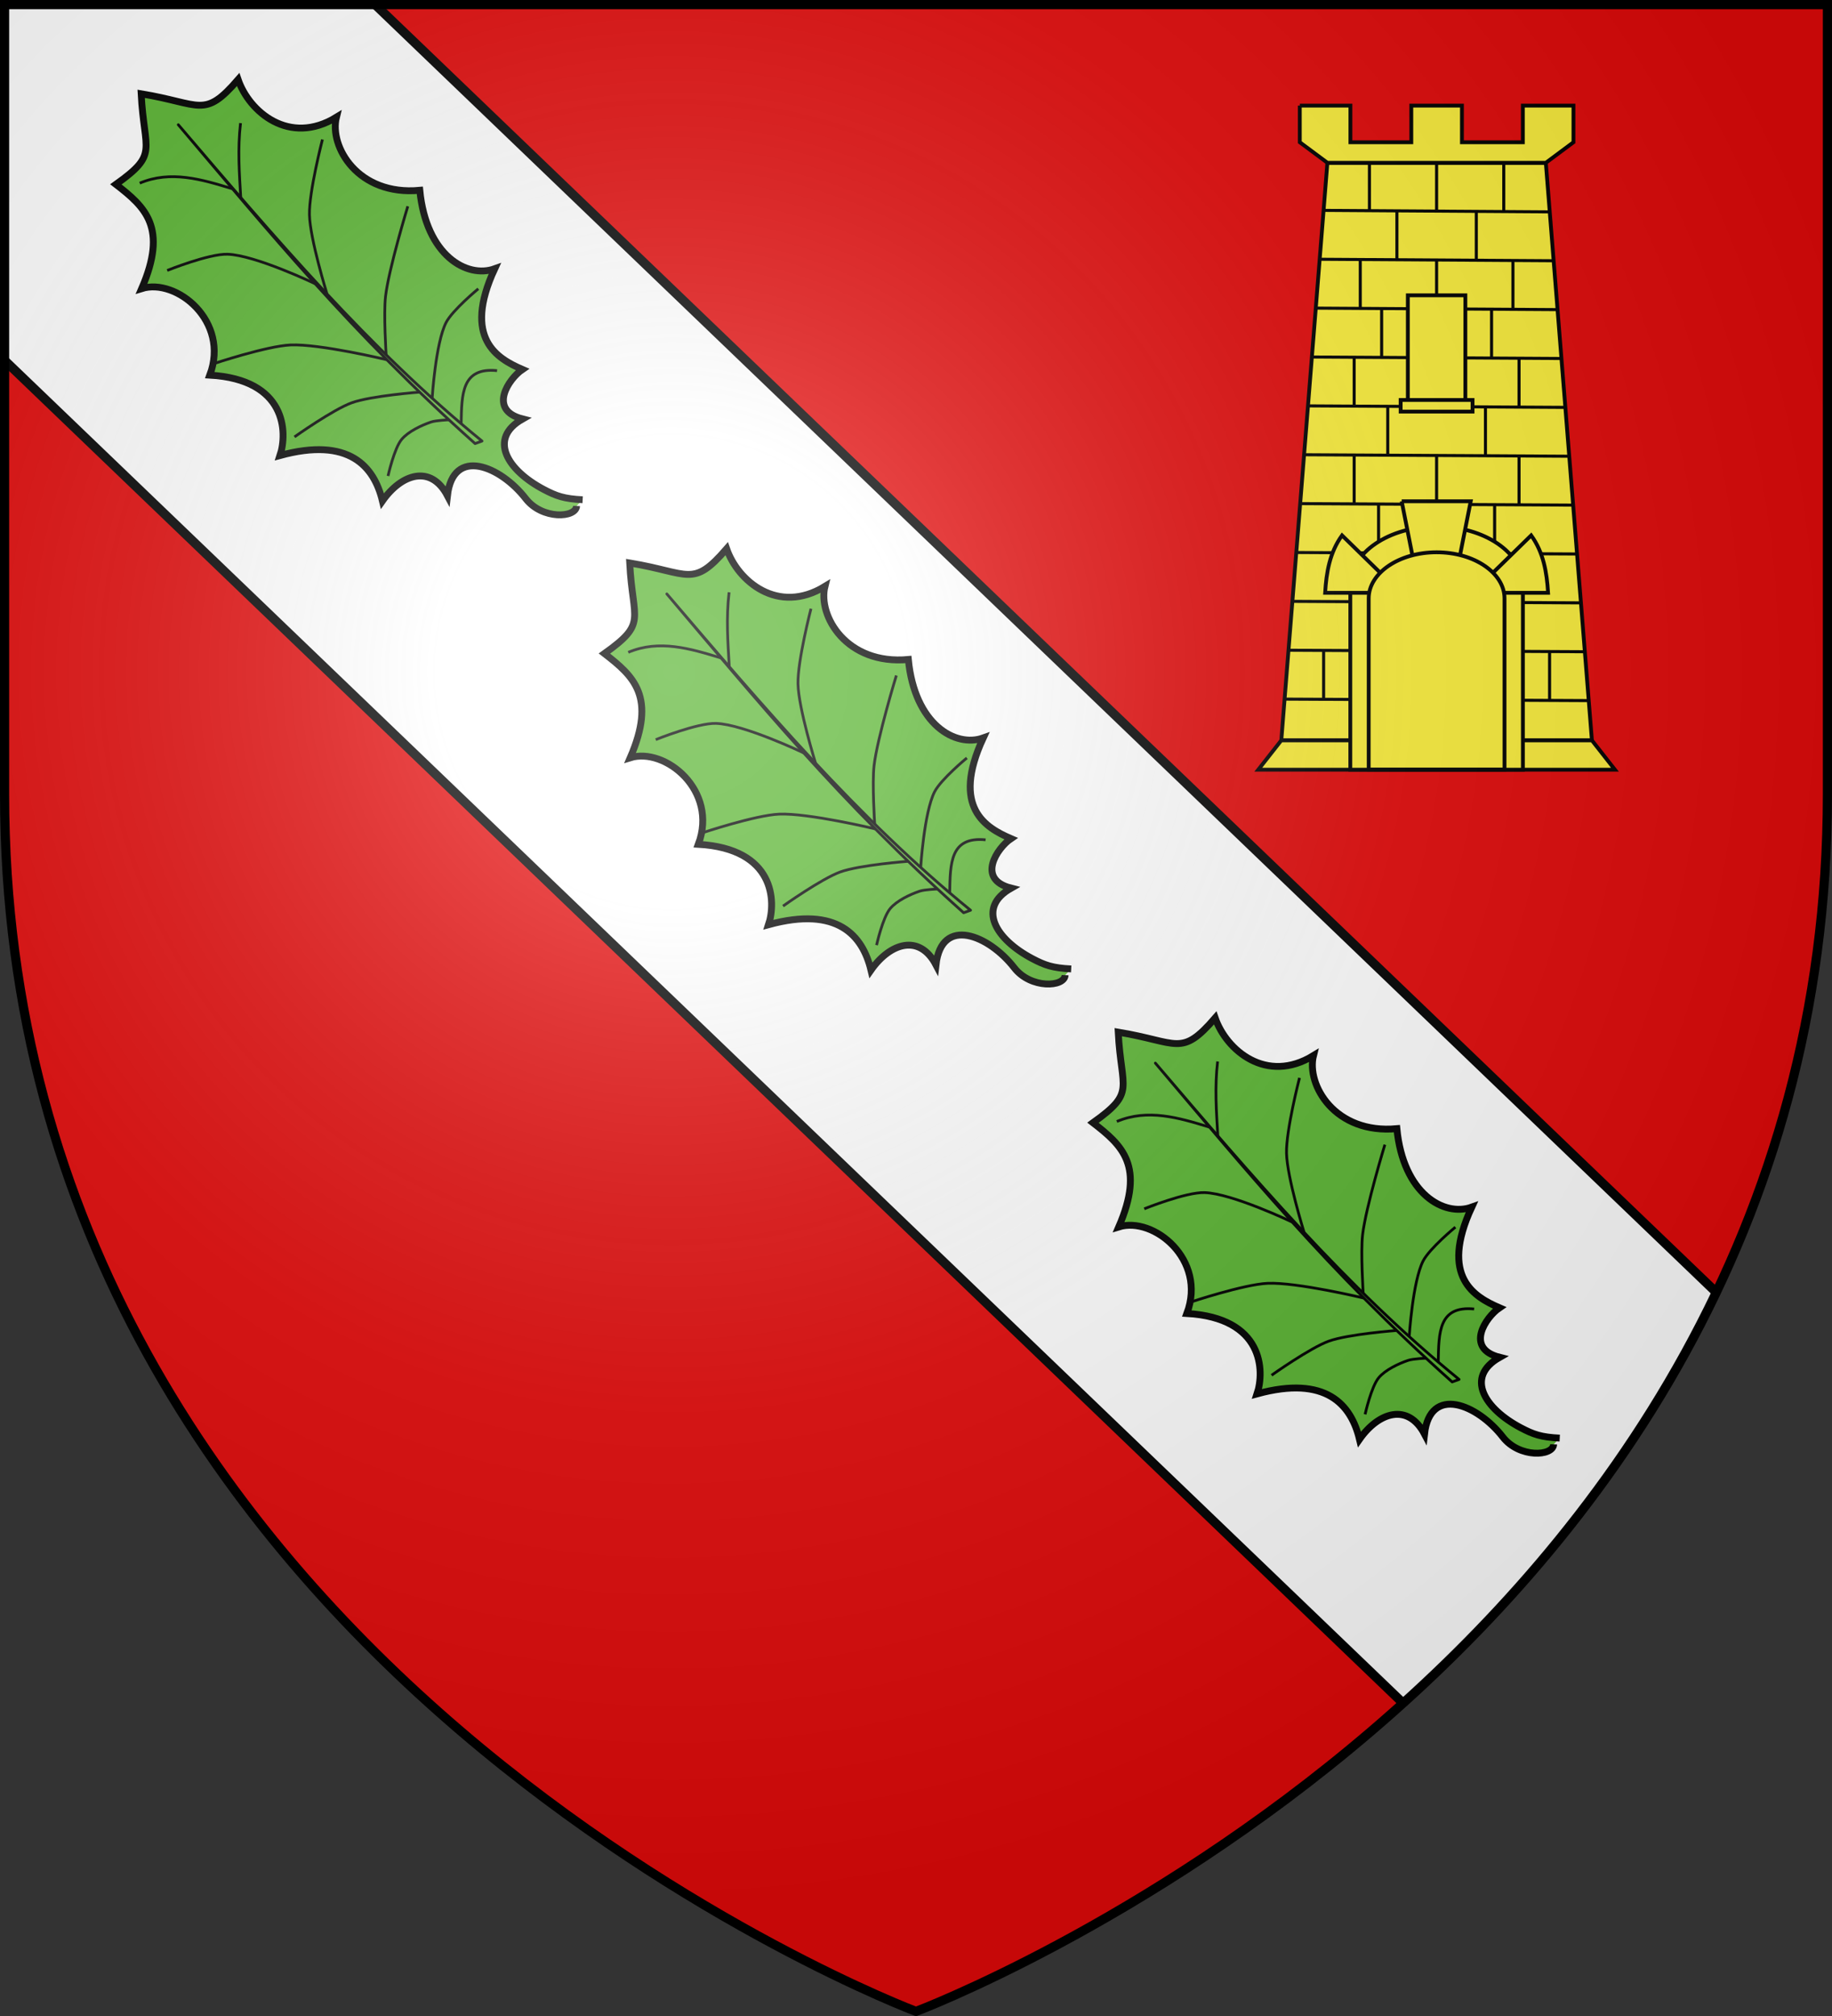
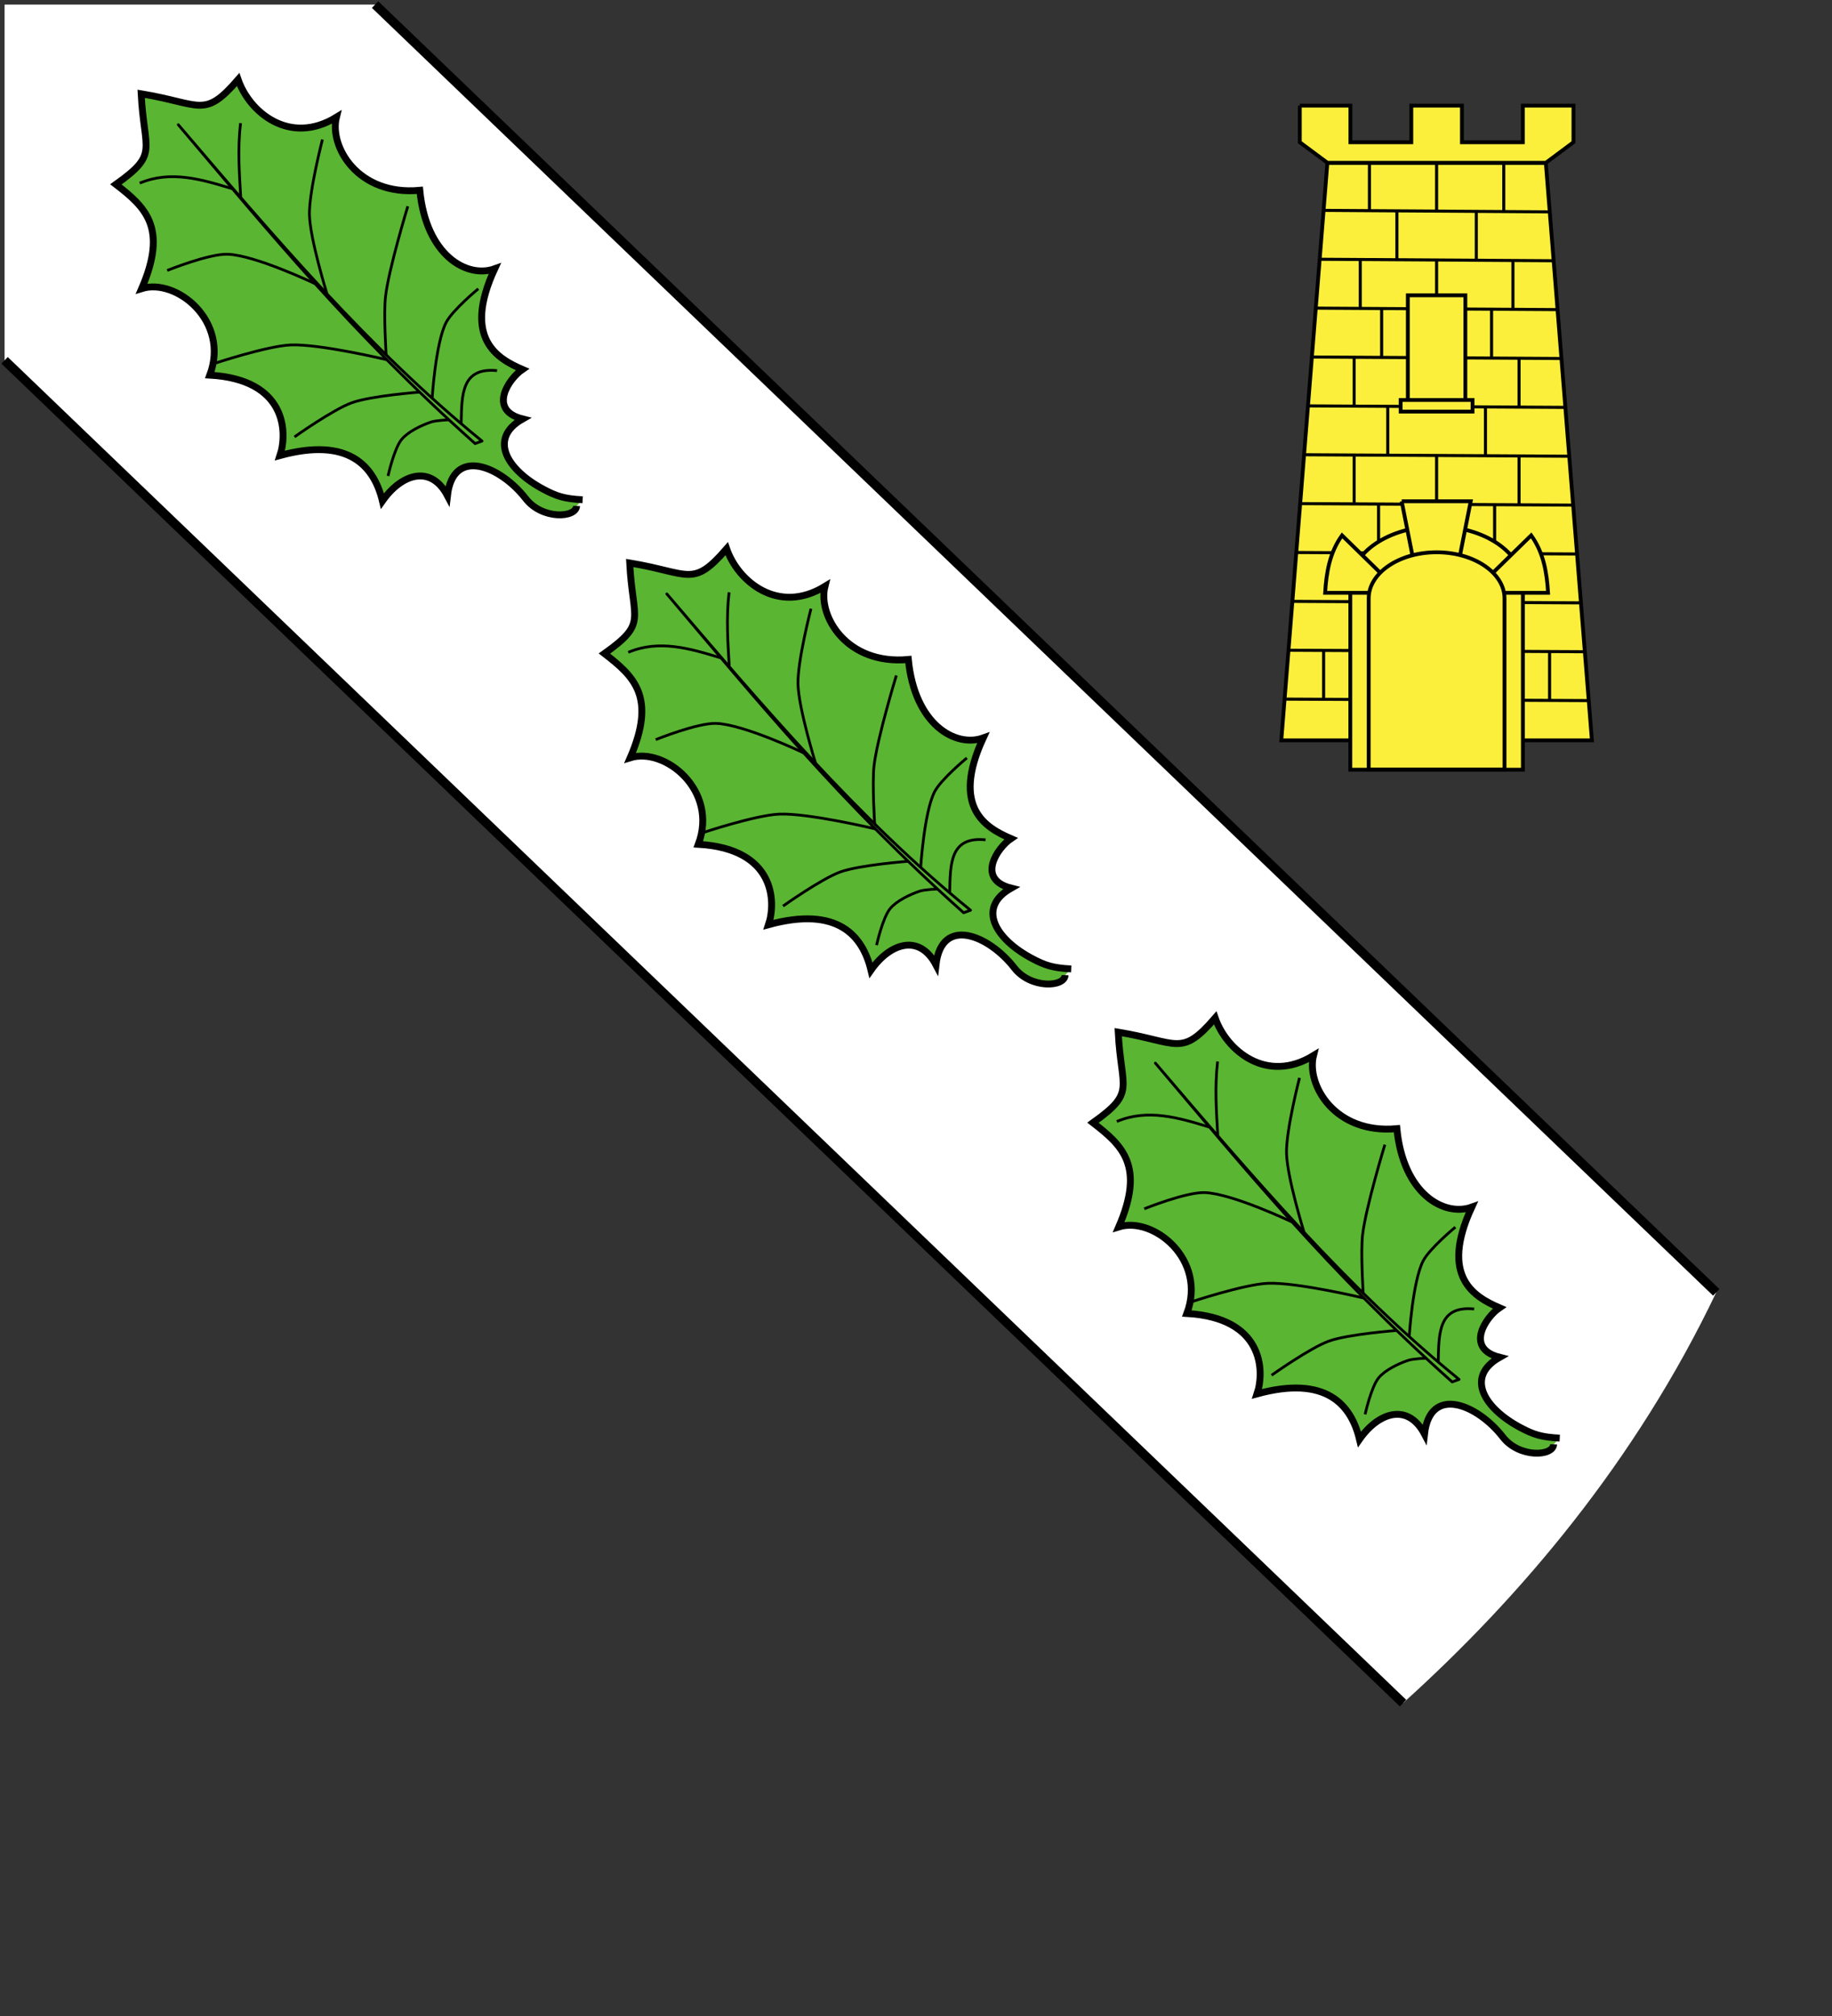
<svg xmlns="http://www.w3.org/2000/svg" xmlns:xlink="http://www.w3.org/1999/xlink" width="600" height="660" version="1.0">
  <rect width="100%" height="100%" fill="#333333" stroke="none" />
  <defs>
-     <path id="b" d="M-298.5-298.5h597V-40C298.5 246.31 0 358.5 0 358.5S-298.5 246.31-298.5-40v-258.5z" />
    <path id="a" d="M2.922 27.672c0-5.951 2.317-9.843 5.579-11.012 1.448-.519 3.307-.273 5.018 1.447 2.119 2.129 2.736 7.993-3.483 9.121.658-.956.619-3.081-.714-3.787-.99-.524-2.113-.253-2.676.123-.824.552-1.729 2.106-1.679 4.108H2.922z" />
    <radialGradient id="u" cx="-80" cy="-80" r="405" gradientUnits="userSpaceOnUse">
      <stop offset="0" style="stop-color:#fff;stop-opacity:.31" />
      <stop offset=".19" style="stop-color:#fff;stop-opacity:.25" />
      <stop offset=".6" style="stop-color:#6b6b6b;stop-opacity:.125" />
      <stop offset="1" style="stop-color:#000;stop-opacity:.125" />
    </radialGradient>
  </defs>
  <g transform="translate(300 300)">
    <use xlink:href="#b" width="600" height="660" style="fill:#e20909" />
    <path d="M1.5 1.5v116.469l240.313 230.656L459.5 557.563c38.572-34.775 76.23-79.225 102.594-134.47L358.187 227.376 122.845 1.5H1.5z" style="opacity:1;fill:#fff;fill-opacity:1;fill-rule:nonzero;stroke:none;stroke-width:84;stroke-linecap:butt;stroke-linejoin:round;stroke-miterlimit:4;stroke-dasharray:none;stroke-opacity:1" transform="translate(-300 -300)" />
    <path d="m1.5 117.969 458 439.594M122.844 1.5l439.25 421.594" style="opacity:1;fill:none;fill-opacity:1;fill-rule:nonzero;stroke:#000;stroke-width:3;stroke-linecap:butt;stroke-linejoin:miter;stroke-miterlimit:4;stroke-dasharray:none;stroke-dashoffset:0;stroke-opacity:1" transform="translate(-300 -300)" />
  </g>
  <g transform="translate(300 300)">
    <g id="c">
      <path d="M-825.295 272.752c-4.7-4.85-6.093-7.51-7.792-12.386-4.907-14.082-2.358-27.44 11.863-24.009-7.177-11.098 6.294-14.158 12.229-13.225-3.957-9.05-8.407-23.08 17.6-33.666-9.883-4.245-14.938-20.586-.472-39.455-17.907-13.824-13.29-34.158-4.059-40.143-19.712-4.003-21.876-23.088-16.826-34.41-18.95 2.019-15.764-2.703-29.332-20.282-13.667 16.265-10.026 20.329-29.195 17.833 2.184 13.362 3.163 24.438-18.992 34.12 11.908 5.71 15.44 30.596-3.34 39.928 19.349 20.22 6.498 34.587-1.269 38.806 23.11 12.137 22.355 26.273 15.988 37.52 11.911-2.519 22.004 2.294 18.615 14.727 13.711-11.713 21.471 5.167 20.108 20.227-.882 9.735 8.604 17.638 11.712 14.562" style="fill:#5ab532;fill-opacity:1;fill-rule:evenodd;stroke:#000;stroke-width:2.5;stroke-linecap:butt;stroke-linejoin:miter;stroke-miterlimit:4;stroke-dasharray:none;stroke-opacity:1" transform="rotate(-43 -635.712 -875.982) scale(.9)" />
      <path d="M-841.318 107.495c5.664-6.832 11.191-13.726 18.41-19.847M-840.162 208.388s14.565-13.8 22.447-16.666c4.8-1.744 16.992-.997 16.992-.997M-841.352 103.122c-5.875-10.197-11.816-20.323-23.28-24.525M-841.983 203.656s-13.815-11.067-20.714-14.016c-6.688-2.86-23.697-5.126-23.697-5.126" style="opacity:1;fill:none;fill-opacity:1;stroke:#000;stroke-width:1;stroke-linecap:butt;stroke-linejoin:round;stroke-miterlimit:4;stroke-dasharray:none;stroke-opacity:1" transform="rotate(-43 -635.712 -875.982) scale(.9)" />
      <path d="m-837.515 232.162-2.47-1.052c-5.547-59.899-2.246-108.59.109-158.48-2.312 53.521-4.904 107.074 2.361 159.532z" style="opacity:1;fill:#5ab532;fill-opacity:1;stroke:#000;stroke-width:1;stroke-linecap:butt;stroke-linejoin:round;stroke-miterlimit:4;stroke-dasharray:none;stroke-opacity:1" transform="rotate(-43 -635.712 -875.982) scale(.9)" />
      <path d="M-571.195 518.124s8.48-5.831 12.712-6.356c3.687-.457 8.707 1.141 12.096 2.665 1.805.812 5.335 3.878 5.335 3.878M-516.045 517.163c-8.57-9.733-15.236-2.538-22.713 5.202M-499.027 451.286s-20.57 11.891-28.293 18.452c-4.853 4.124-14.314 15.674-14.314 15.674M-589.975 444.87s18.714 8.547 25.341 14.207c8.086 6.906 21.958 27.826 21.958 27.826M-505.177 412.332s-16.601 10.579-22.143 16.812c-5.88 6.614-14.967 25.423-14.967 25.423M-578.986 408.641s15.249 5.856 20.093 10.662c7.158 7.102 15.987 29.566 15.987 29.566" style="opacity:1;fill:none;fill-opacity:1;stroke:#000;stroke-width:1;stroke-linecap:butt;stroke-linejoin:round;stroke-miterlimit:4;stroke-dasharray:none;stroke-opacity:1" transform="rotate(-43 -843.43 -398.265) scale(.9)" />
    </g>
    <use xlink:href="#c" width="600" height="660" transform="translate(-160 -153.6)" />
    <use xlink:href="#c" width="600" height="660" transform="translate(160 153.6)" />
    <g transform="matrix(.5 0 0 .5 101.414 -441.497)">
      <path d="M66.634 389.6h143.09l30.184 378.155H36.45L66.634 389.6z" style="fill:#fcef3c;fill-opacity:1;stroke:#000;stroke-width:2.5;stroke-miterlimit:4;stroke-dasharray:none;stroke-opacity:1" />
-       <path d="M36.45 767.755h203.458l15.07 19.196h-233.6l15.072-19.196z" style="opacity:.99;fill:#fcef3c;fill-opacity:1;stroke:#000;stroke-width:2.5;stroke-miterlimit:4;stroke-dasharray:none;stroke-opacity:1" />
      <path d="M48.568 352.143v23.995l18.085 13.437h143.08l18.085-13.437v-23.995h-33.156v23.995h-39.89v-23.995h-33.157v23.995h-39.89v-23.995H48.567z" style="fill:#fcef3c;fill-opacity:1;stroke:#000;stroke-width:2.5;stroke-miterlimit:4;stroke-dasharray:none;stroke-opacity:1" />
      <path id="d" d="M137.179 389.575h2v32h-2z" style="fill:#000;fill-opacity:1;stroke:none;stroke-width:3;stroke-miterlimit:4;stroke-dasharray:none" />
      <use xlink:href="#d" id="e" width="409.357" height="437.724" x="0" y="0" transform="translate(-44)" />
      <use xlink:href="#d" id="f" width="409.357" height="437.724" x="0" y="0" transform="translate(44)" />
      <path d="m64.715 420.75 147.414.973M61.715 452.75l153.414.973M59.715 484.75l157.414.973M56.715 516.75l163.414.973M54.715 548.75l167.414.973M51.715 580.75l173.414.973M49.715 612.75l177.414.973M46.715 644.75l183.414.973M44.715 676.75l187.414.973M41.715 708.75l193.414.973M38.715 740.75l199.414.973" style="fill:none;fill-opacity:1;stroke:#000;stroke-width:2;stroke-linecap:butt;stroke-linejoin:round;stroke-miterlimit:4;stroke-dasharray:none;stroke-opacity:1" />
      <use xlink:href="#d" id="g" width="409.357" height="437.724" x="0" y="0" transform="translate(0 64)" />
      <use xlink:href="#e" id="h" width="409.357" height="437.724" x="0" y="0" transform="translate(-6 64)" />
      <use xlink:href="#f" id="i" width="409.357" height="437.724" x="0" y="0" transform="translate(6 64)" />
      <use xlink:href="#g" id="j" width="409.357" height="437.724" x="0" y="0" transform="translate(0 64)" />
      <use xlink:href="#h" id="k" width="409.357" height="437.724" x="0" y="0" transform="translate(-4 64)" />
      <use xlink:href="#i" id="l" width="409.357" height="437.724" x="0" y="0" transform="translate(4 64)" />
      <use xlink:href="#j" width="409.357" height="437.724" transform="translate(0 64)" />
      <use xlink:href="#k" id="m" width="409.357" height="437.724" x="0" y="0" transform="translate(0 64)" />
      <use xlink:href="#l" id="n" width="409.357" height="437.724" x="0" y="0" transform="translate(0 64)" />
      <use xlink:href="#m" width="409.357" height="437.724" transform="translate(10 128)" />
      <use xlink:href="#n" width="409.357" height="437.724" transform="translate(-10 128)" />
      <use xlink:href="#d" id="o" width="409.357" height="437.724" x="0" y="0" transform="translate(-26 32)" />
      <use xlink:href="#d" id="p" width="409.357" height="437.724" x="0" y="0" transform="translate(26 32)" />
      <use xlink:href="#o" id="q" width="409.357" height="437.724" x="0" y="0" transform="translate(-10 64)" />
      <use xlink:href="#p" id="r" width="409.357" height="437.724" x="0" y="0" transform="translate(10 64)" />
      <use xlink:href="#q" id="s" width="409.357" height="437.724" x="0" y="0" transform="translate(4 64)" />
      <use xlink:href="#r" id="t" width="409.357" height="437.724" x="0" y="0" transform="translate(-4 64)" />
      <use xlink:href="#s" width="409.357" height="437.724" transform="translate(-6 64)" />
      <use xlink:href="#t" width="409.357" height="437.724" transform="translate(6 64)" />
      <path d="M119.34 476.359h37.678v68.532H119.34zM114.631 544.891h47.097v7.602h-47.097z" style="fill:#fcef3c;fill-opacity:1;stroke:#000;stroke-width:2.5;stroke-miterlimit:4;stroke-dasharray:none;stroke-opacity:1" />
      <path d="M138.179 627.686c-31.198 0-56.517 17.2-56.517 38.392V786.95h113.034V666.078c0-21.192-25.32-38.392-56.517-38.392z" style="fill:#fcef3c;fill-opacity:1;stroke:#000;stroke-width:2.5;stroke-miterlimit:4;stroke-dasharray:none;stroke-opacity:1" />
      <use xlink:href="#m" width="409.357" height="437.724" transform="translate(-20 128)" />
      <use xlink:href="#n" width="409.357" height="437.724" transform="translate(20 128)" />
      <path d="m115.307 611.23 8.007 40.37h29.2l8.006-40.37h-45.213zM96.841 671.15h-31.68c.815-13.35 2.948-26.327 11.073-37.609l26.451 25.856-5.844 11.753zM179.516 671.15h31.68c-.814-13.35-2.947-26.327-11.072-37.609l-26.452 25.856 5.844 11.753z" style="fill:#fcef3c;fill-opacity:1;stroke:#000;stroke-width:2.5;stroke-miterlimit:4;stroke-dasharray:none;stroke-opacity:1" />
      <path d="M138.203 644.603c-24.559 0-44.507 13.55-44.507 30.233V786.83h88.966V674.835c0-16.682-19.901-30.232-44.46-30.232z" style="fill:#fcef3c;fill-opacity:1;stroke:#000;stroke-width:2.5;stroke-miterlimit:4;stroke-dasharray:none;stroke-opacity:1" />
    </g>
  </g>
  <use xlink:href="#b" width="600" height="660" style="fill:url(#u)" transform="translate(300 300)" />
  <use xlink:href="#b" width="600" height="660" style="fill:none;stroke:#000;stroke-width:3" transform="translate(300 300)" />
</svg>